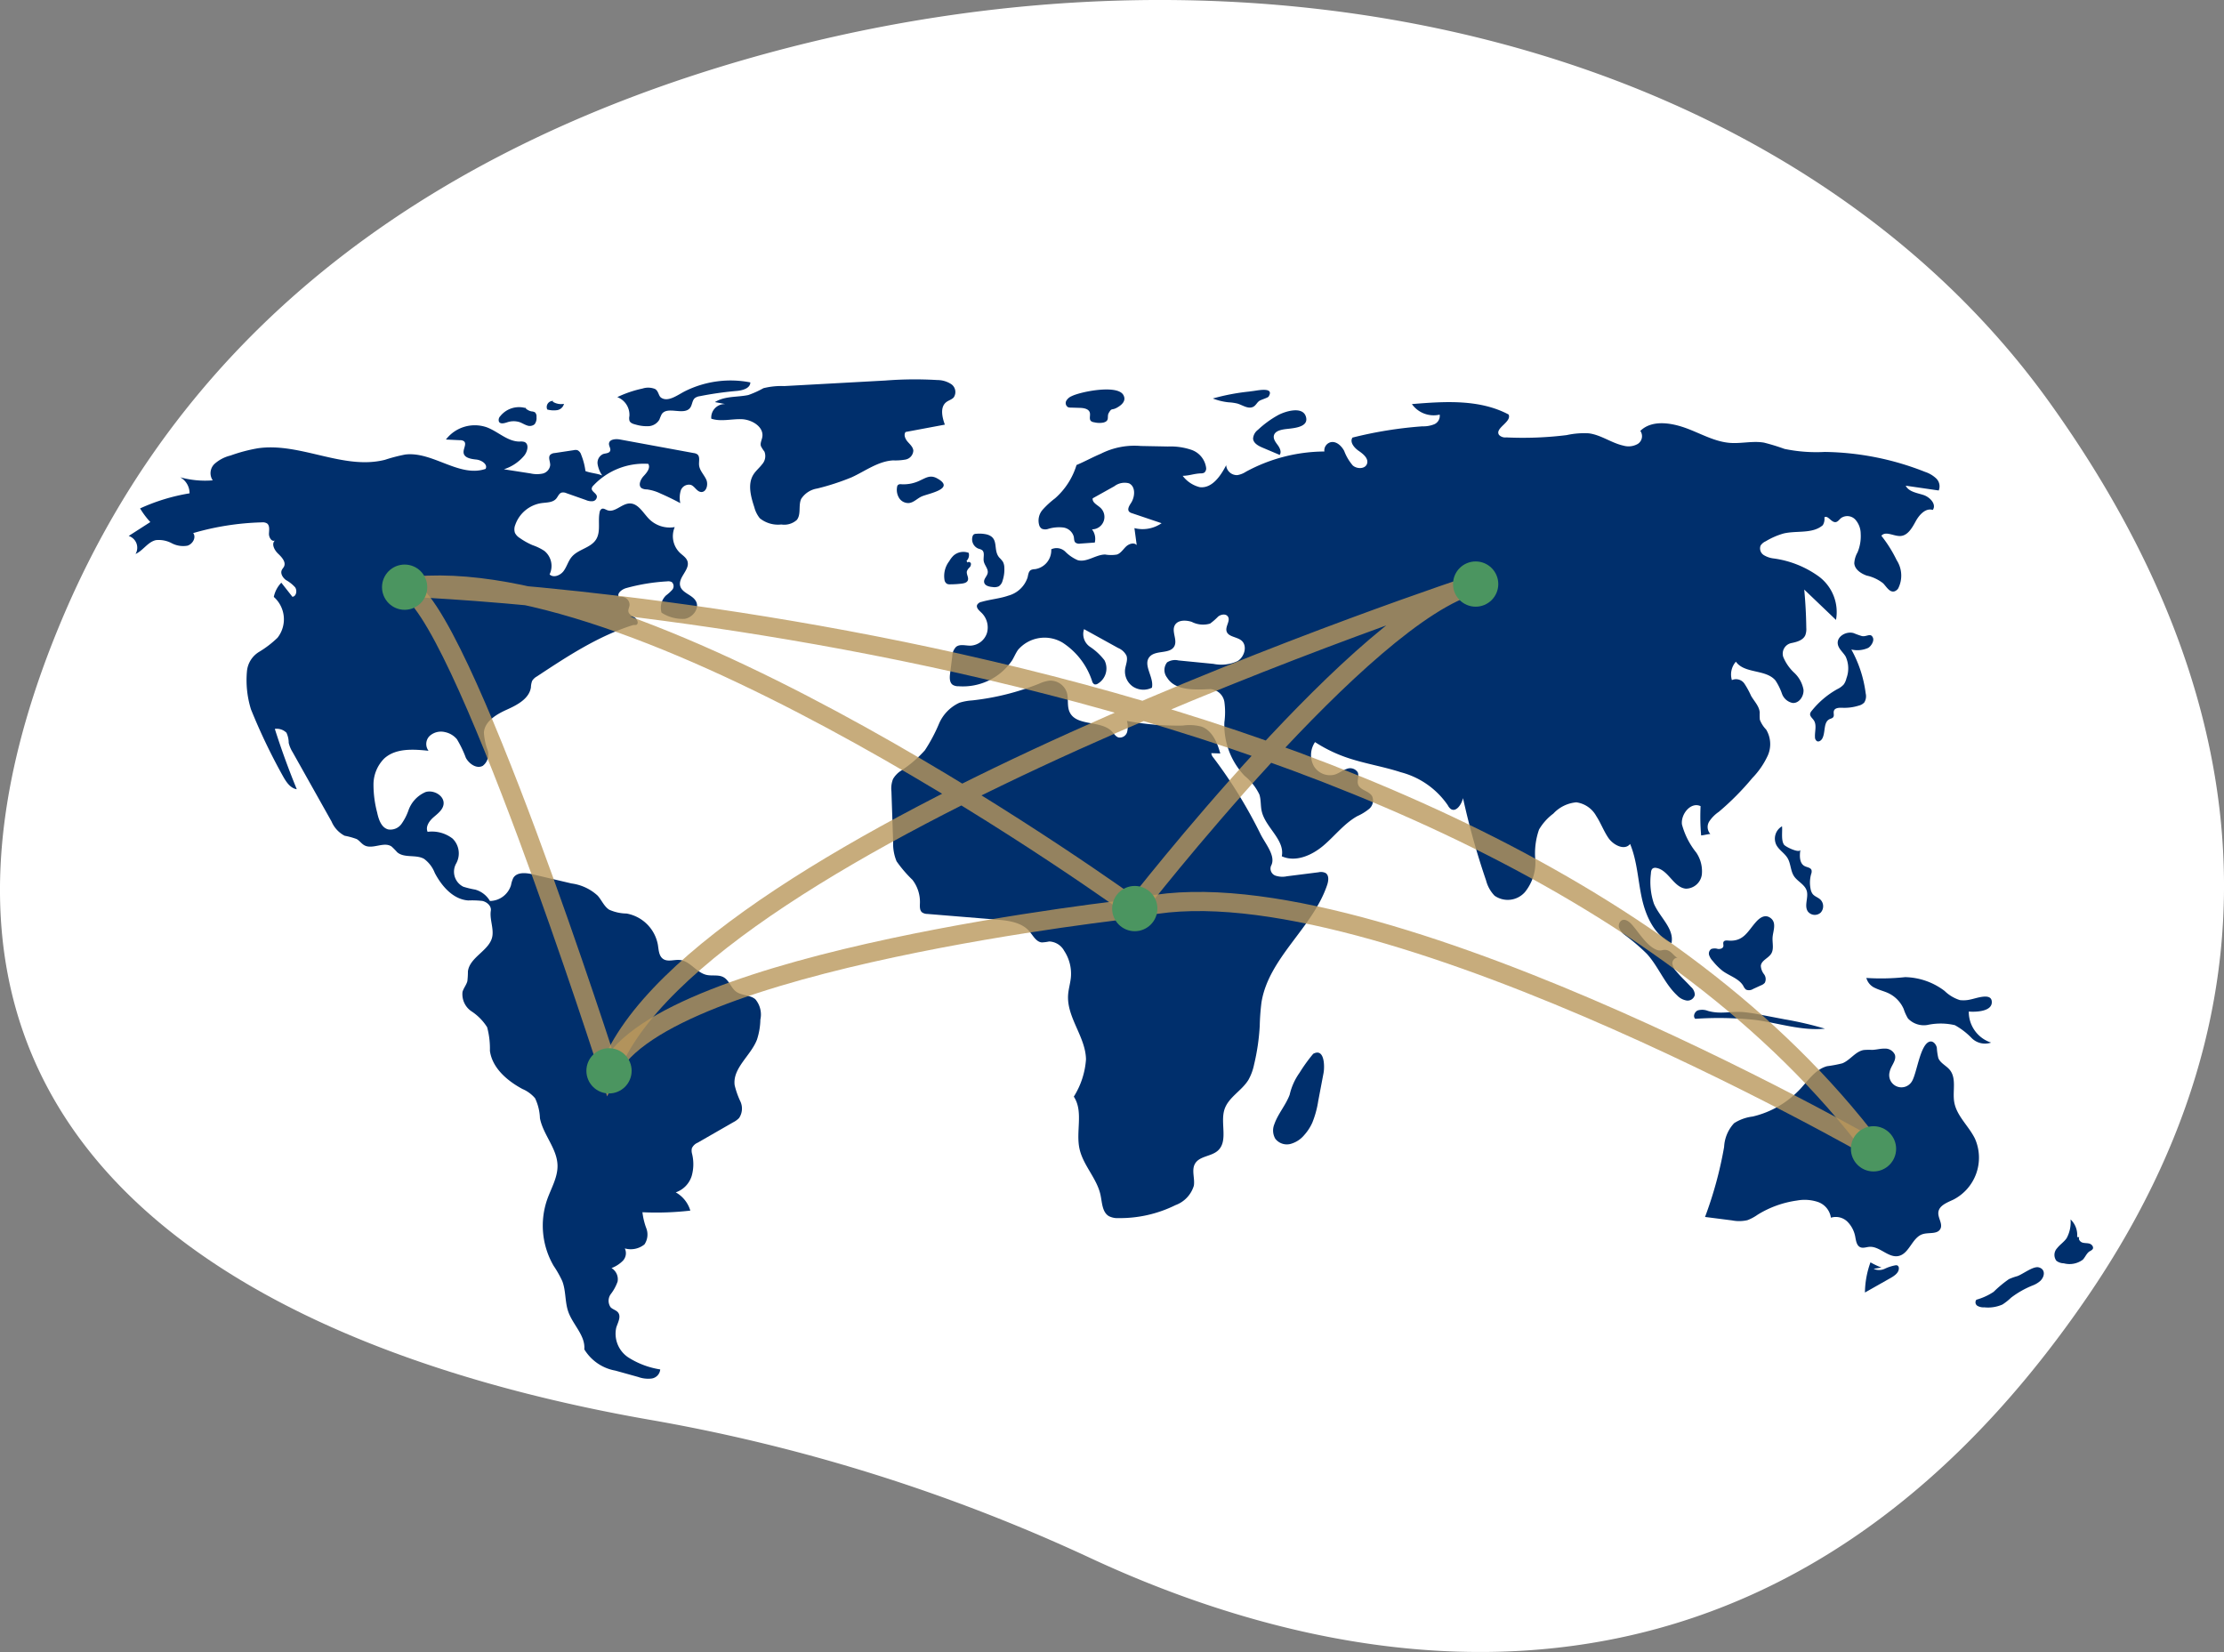
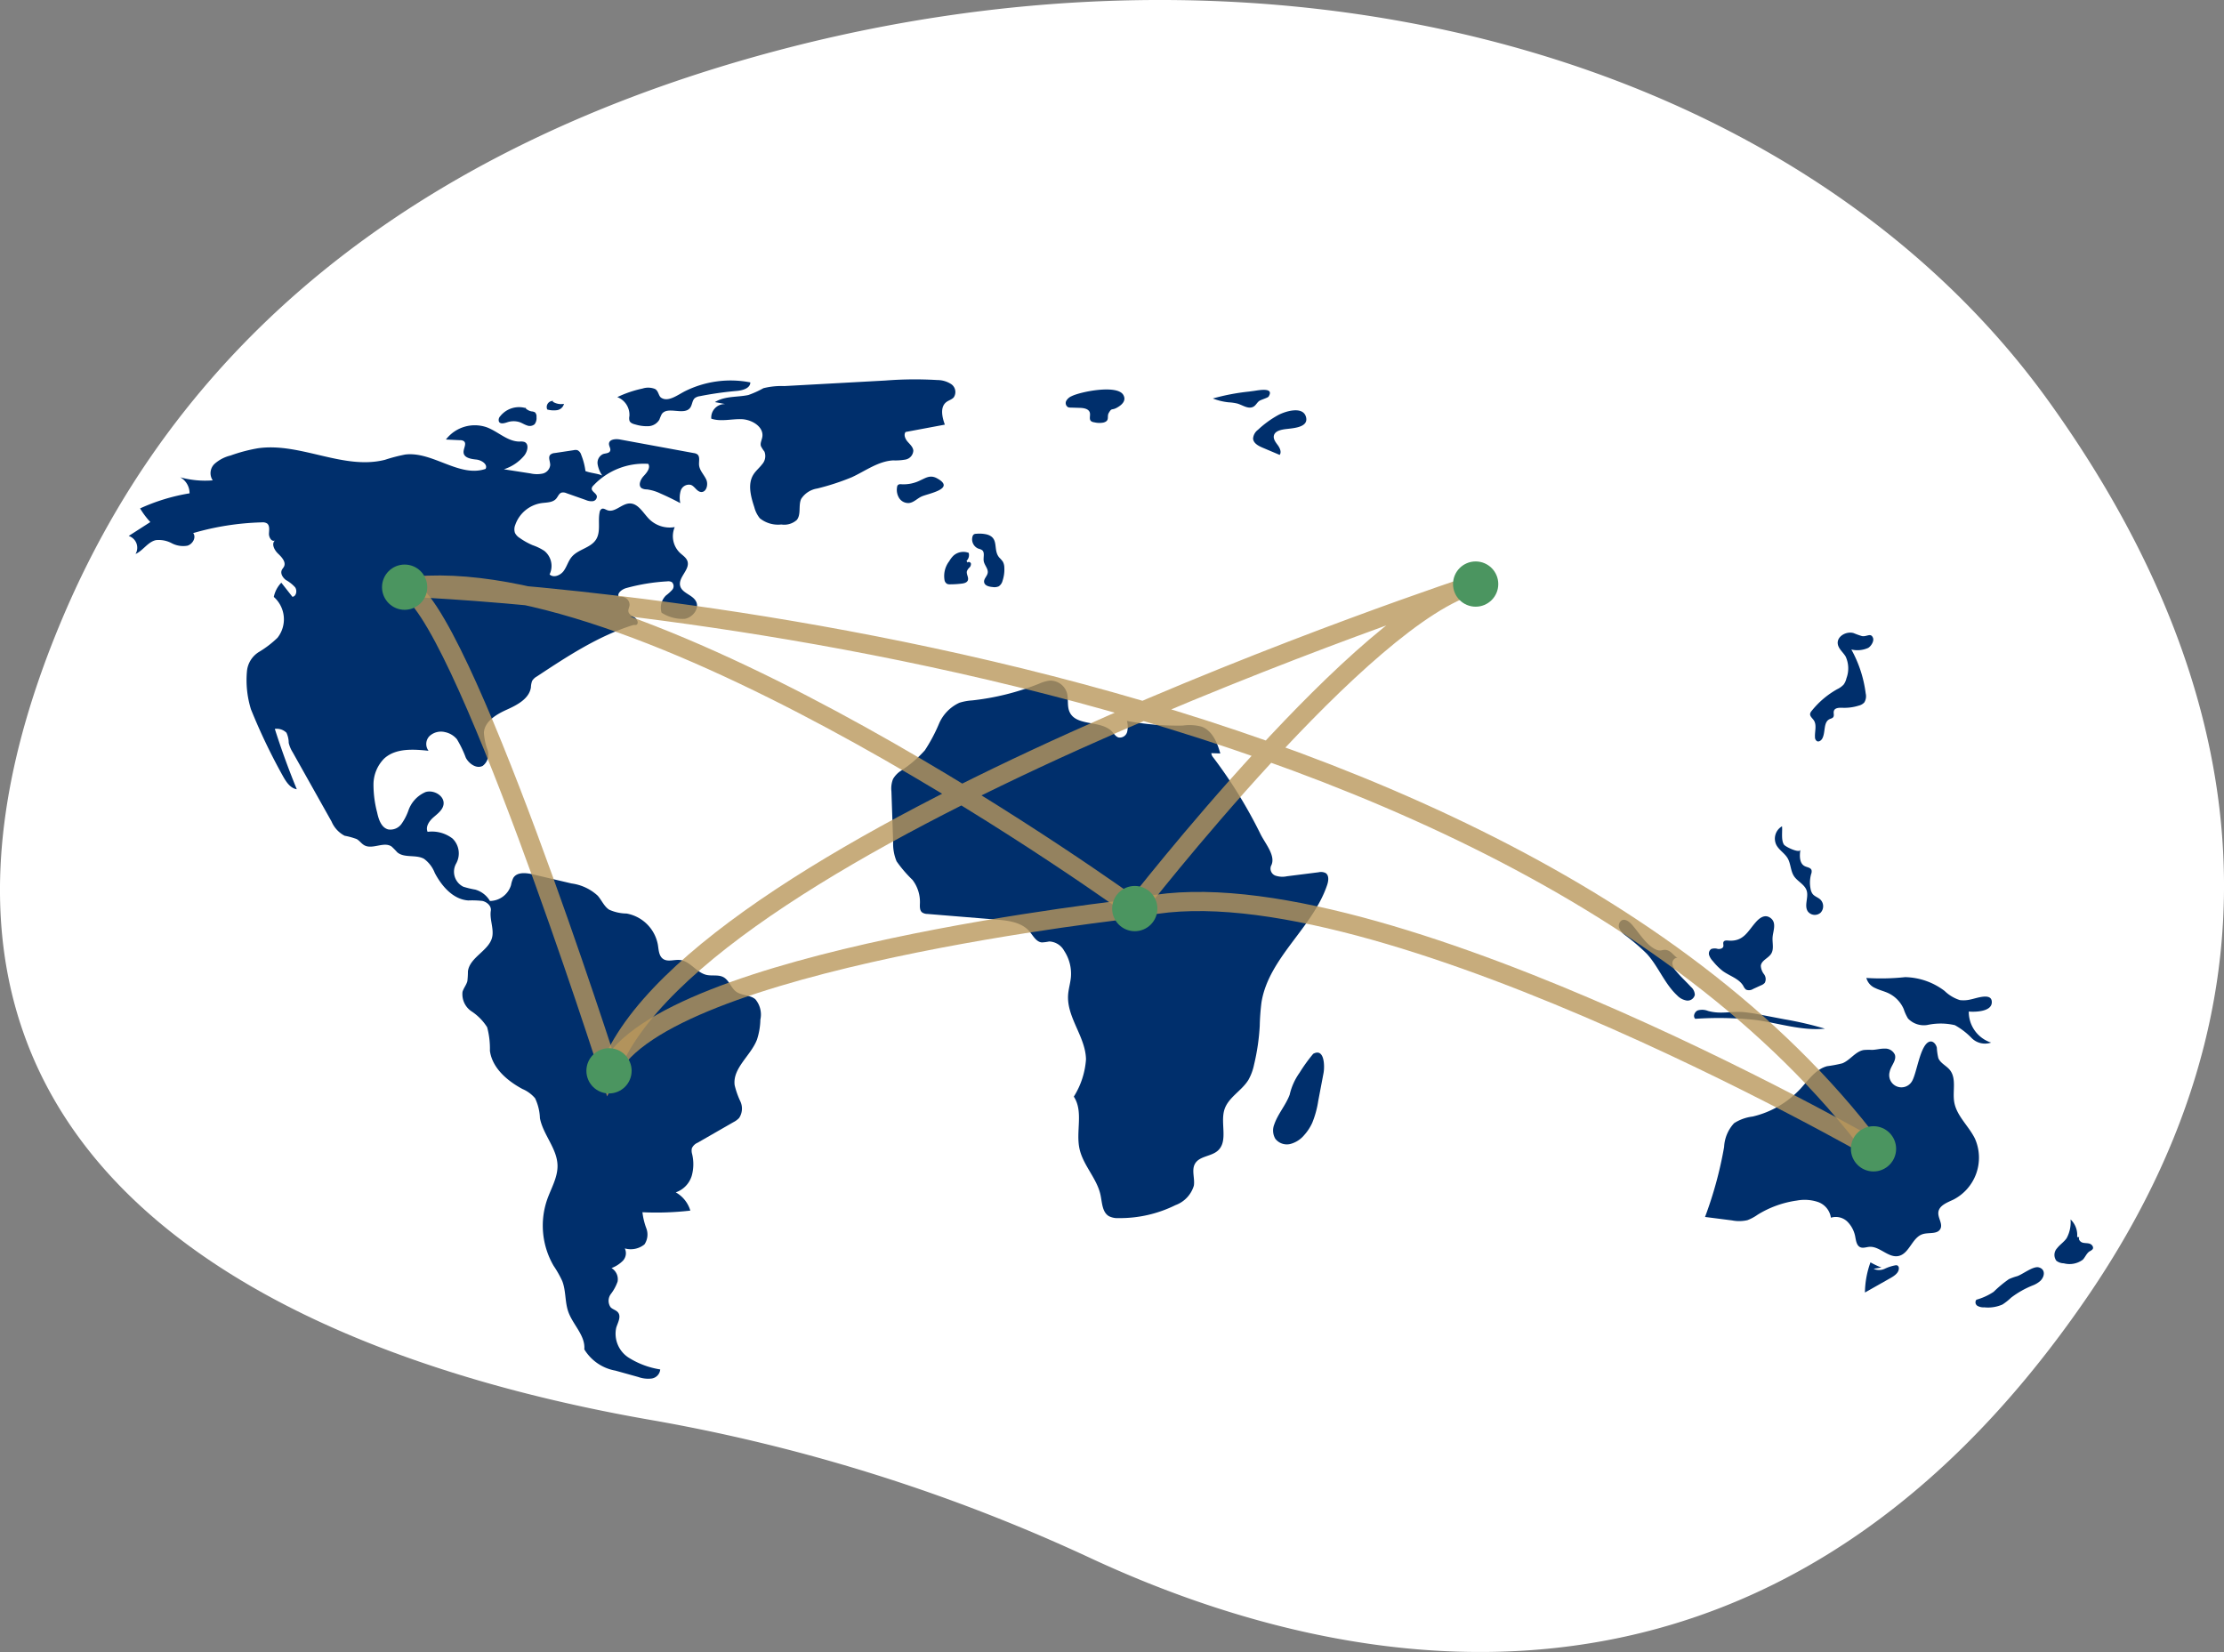
<svg xmlns="http://www.w3.org/2000/svg" width="232.201" height="172.478" viewBox="0 0 232.201 172.478">
  <rect x="0" y="0" width="232.201" height="172.478" fill="#808080" stroke="none" />
  <g id="Group_223" data-name="Group 223" transform="translate(0)">
    <path id="Path_246" data-name="Path 246" d="M225.616,54.938C199.262,18.264,143.589,3.388,88.837,19.41c-28.946,8.47-56.855,25.442-70.686,58.3C-6.573,136.461,45.339,155.223,79.284,161.2a183.571,183.571,0,0,1,46,14.361c25.415,11.9,70.4,22.439,104.325-27.117C254.2,112.527,243.171,79.366,225.616,54.938Z" transform="translate(-11.697 -13.011)" fill="#fff" />
    <path id="Path_247" data-name="Path 247" d="M127.478,242.794a6.787,6.787,0,0,0-.444-1.7.769.769,0,0,0-.391-.481.805.805,0,0,0-.388,0l-1.991.3a.763.763,0,0,0-.454.176c-.259.273,0,.712-.012,1.088a1.023,1.023,0,0,1-.792.88,3,3,0,0,1-1.259-.016l-2.784-.433a4.59,4.59,0,0,0,2.106-1.405c.366-.434.561-1.244.032-1.45a1.3,1.3,0,0,0-.483-.039c-1.261.01-2.254-1.043-3.434-1.487a3.8,3.8,0,0,0-4.273,1.274l1.483.071a.658.658,0,0,1,.395.105c.325.267-.079.78-.033,1.2.059.543.781.659,1.324.714s1.233.5.972.976c-2.733.941-5.513-1.84-8.383-1.5a17.033,17.033,0,0,0-2.121.551c-4.332,1.1-8.81-1.828-13.236-1.209a16.808,16.808,0,0,0-2.889.762,3.9,3.9,0,0,0-1.668.87,1.337,1.337,0,0,0-.19,1.723,9.7,9.7,0,0,1-3.4-.323,1.9,1.9,0,0,1,.979,1.678,20.159,20.159,0,0,0-5.164,1.575,8.7,8.7,0,0,0,1.069,1.424l-2.259,1.451a1.289,1.289,0,0,1,.714,1.883c.791-.352,1.282-1.263,2.128-1.447a2.867,2.867,0,0,1,1.644.319,2.569,2.569,0,0,0,1.648.26c.544-.16.946-.866.6-1.315a28.165,28.165,0,0,1,7.154-1.118.9.9,0,0,1,.542.1c.315.219.232.691.215,1.075s.282.888.625.715c-.4.35-.059,1.008.328,1.376s.853.875.616,1.353c-.062.125-.167.225-.226.351-.176.372.1.805.432,1.052a3.683,3.683,0,0,1,.96.761c.228.342.125.94-.284.988l-1.161-1.474a3.022,3.022,0,0,0-.784,1.486,3.118,3.118,0,0,1,.386,4.265,10.656,10.656,0,0,1-1.929,1.477,2.651,2.651,0,0,0-1.257,1.982,10.3,10.3,0,0,0,.414,4.009,61.762,61.762,0,0,0,3.353,7c.332.593.76,1.243,1.432,1.346q-1.274-3.1-2.293-6.3a1.444,1.444,0,0,1,1.214.4,2.516,2.516,0,0,1,.236,1.061,3.287,3.287,0,0,0,.419.986l4.055,7.224a2.989,2.989,0,0,0,1.364,1.484,7.717,7.717,0,0,1,1.264.349c.3.175.5.486.8.65.854.466,2.042-.428,2.841.129a8,8,0,0,1,.584.594c.737.639,1.947.211,2.8.688a3.306,3.306,0,0,1,1.125,1.477c.733,1.394,1.919,2.759,3.49,2.87a9.727,9.727,0,0,1,1.48.051c.482.11.957.531.88,1.019-.133.838.281,1.755.17,2.6-.2,1.531-2.375,2.2-2.561,3.738a8.678,8.678,0,0,1-.057,1.011c-.1.4-.4.731-.508,1.131a2.149,2.149,0,0,0,.937,2.024,5.466,5.466,0,0,1,1.636,1.665,8.585,8.585,0,0,1,.288,2.458c.245,1.8,1.8,3.127,3.393,3.986a3.544,3.544,0,0,1,1.323.969,5.267,5.267,0,0,1,.507,2.081c.336,1.733,1.795,3.161,1.836,4.926.029,1.254-.668,2.392-1.084,3.576a8.339,8.339,0,0,0,.681,6.916,11.076,11.076,0,0,1,.9,1.593c.393,1.018.266,2.175.628,3.2.479,1.361,1.8,2.484,1.671,3.922a4.768,4.768,0,0,0,3.247,2.222l2.38.663a3.059,3.059,0,0,0,1.4.163,1.048,1.048,0,0,0,.9-.95,8.7,8.7,0,0,1-3.334-1.255,2.967,2.967,0,0,1-1.256-3.117c.169-.528.529-1.139.187-1.575-.2-.25-.555-.315-.776-.543a1.186,1.186,0,0,1,.022-1.382,4.668,4.668,0,0,0,.706-1.3,1.354,1.354,0,0,0-.635-1.409,3.364,3.364,0,0,0,1.178-.756,1.149,1.149,0,0,0,.209-1.3,2.27,2.27,0,0,0,2.053-.417,1.839,1.839,0,0,0,.2-1.666,7.117,7.117,0,0,1-.411-1.692,30.84,30.84,0,0,0,5-.17,3.244,3.244,0,0,0-1.521-1.905,2.642,2.642,0,0,0,1.675-1.752,4.509,4.509,0,0,0,.03-2.263,1.214,1.214,0,0,1-.022-.593,1.155,1.155,0,0,1,.6-.575l3.733-2.144a2.173,2.173,0,0,0,.6-.441,1.774,1.774,0,0,0,.133-1.722,8.646,8.646,0,0,1-.6-1.7c-.231-1.789,1.685-3.073,2.331-4.758a7.169,7.169,0,0,0,.354-2.086,2.477,2.477,0,0,0-.526-2.129c-.558-.469-1.431-.364-2.015-.8-.536-.4-.72-1.176-1.306-1.5-.531-.293-1.2-.107-1.789-.245-1.041-.243-1.7-1.442-2.759-1.553-.6-.063-1.278.231-1.77-.119-.433-.308-.45-.926-.533-1.451a4.053,4.053,0,0,0-3.271-3.281,4.578,4.578,0,0,1-1.817-.4c-.533-.344-.777-.988-1.2-1.465a5,5,0,0,0-2.731-1.275l-4.047-.951c-.718-.169-1.644-.258-2.03.371a2.909,2.909,0,0,0-.24.755,2.339,2.339,0,0,1-2.2,1.655,2.6,2.6,0,0,0-1.534-1.187,9.555,9.555,0,0,1-1.241-.3,1.743,1.743,0,0,1-.756-2.418,2.17,2.17,0,0,0-.371-2.61,3.522,3.522,0,0,0-2.606-.705c-.242-.527.162-1.122.6-1.506s.964-.76,1.059-1.332c.149-.9-1-1.584-1.872-1.315a3.246,3.246,0,0,0-1.8,1.95,5.742,5.742,0,0,1-.724,1.388,1.422,1.422,0,0,1-1.377.564c-.718-.184-1-1.037-1.154-1.761a11.45,11.45,0,0,1-.383-2.949,3.857,3.857,0,0,1,1.112-2.686c1.194-1.1,3.025-.988,4.636-.814a1.177,1.177,0,0,1,.121-1.555,1.768,1.768,0,0,1,1.6-.394,2.208,2.208,0,0,1,1.242.742,11.66,11.66,0,0,1,.934,1.945c.346.634,1.124,1.174,1.761.834a1.484,1.484,0,0,0,.5-1.665,6.259,6.259,0,0,1-.378-1.821c.095-1.186,1.324-1.9,2.409-2.388s2.327-1.145,2.5-2.323a2.118,2.118,0,0,1,.129-.675,1.324,1.324,0,0,1,.486-.457c3.166-2.092,6.385-4.21,10-5.354.188-.059.21.007.4-.04.269-.155.091-.585-.167-.758s-.6-.306-.667-.609c-.048-.223.083-.442.117-.667a.833.833,0,0,0-1.094-.844c-.291-.385.285-.832.75-.96a20.358,20.358,0,0,1,4.277-.7.77.77,0,0,1,.487.083.582.582,0,0,1,.04.794,4.674,4.674,0,0,1-.655.594,1.787,1.787,0,0,0-.463,1.8,4.072,4.072,0,0,0,2.412.644c.836-.135,1.578-1.075,1.185-1.825-.366-.7-1.466-.856-1.655-1.622-.221-.9,1.048-1.694.762-2.572-.125-.385-.509-.611-.8-.889a2.412,2.412,0,0,1-.528-2.674,3.043,3.043,0,0,1-2.669-.835c-.638-.644-1.148-1.66-2.054-1.632-.832.026-1.548,1-2.326.7-.191-.073-.393-.221-.578-.134a.478.478,0,0,0-.216.358c-.2.945.142,2.022-.373,2.838-.56.889-1.857,1.012-2.536,1.813-.369.435-.512,1.021-.851,1.48s-1.059.75-1.465.351a2.02,2.02,0,0,0-.549-2.456,5.389,5.389,0,0,0-1.212-.59,7.188,7.188,0,0,1-1.354-.755,1.334,1.334,0,0,1-.5-.532,1.212,1.212,0,0,1,.034-.841,3.439,3.439,0,0,1,2.737-2.268c.542-.074,1.172-.048,1.531-.46.19-.218.289-.549.565-.637a.833.833,0,0,1,.521.064l2.022.712a1.419,1.419,0,0,0,.72.119.488.488,0,0,0,.422-.513c-.065-.336-.581-.5-.534-.836a.558.558,0,0,1,.169-.284,7.229,7.229,0,0,1,5.733-2.264c.255.419-.148.915-.484,1.273s-.606,1-.2,1.273a1.114,1.114,0,0,0,.538.121,4.7,4.7,0,0,1,1.433.435q1.048.456,2.056,1a2.607,2.607,0,0,1,.052-1.324.9.9,0,0,1,1.062-.578c.4.155.608.687,1.036.736.571.065.8-.778.558-1.3s-.711-.96-.75-1.534c-.027-.387.121-.866-.188-1.1a.841.841,0,0,0-.364-.128l-7.713-1.419c-.458-.084-1.12-.02-1.14.446-.011.26.221.517.118.755-.11.255-.47.232-.732.322a1,1,0,0,0-.572,1.052,2.928,2.928,0,0,0,.483,1.186C128.74,243.043,127.98,243,127.478,242.794Z" transform="translate(-66.354 -193.612)" fill="#002f6c" />
    <path id="Path_248" data-name="Path 248" d="M278.39,228.536a2.5,2.5,0,0,0-2.744.822.549.549,0,0,0-.127.579c.152.26.541.157.827.064a2.082,2.082,0,0,1,1.307-.031c.269.092.509.255.78.344a.785.785,0,0,0,.8-.117,1.042,1.042,0,0,0,.2-.748.6.6,0,0,0-.153-.494.785.785,0,0,0-.354-.1,1.221,1.221,0,0,1-.714-.417" transform="translate(-223.42 -185.901)" fill="#002f6c" />
    <path id="Path_249" data-name="Path 249" d="M301.612,225.123a.635.635,0,0,0-.614.895,2.575,2.575,0,0,0,1.027.067.878.878,0,0,0,.718-.658,1.652,1.652,0,0,1-1.17-.223" transform="translate(-243.86 -183.263)" fill="#002f6c" />
    <path id="Path_250" data-name="Path 250" d="M340.911,215.149a11.811,11.811,0,0,0-2.633.894,1.978,1.978,0,0,1,1.264,1.987,1.035,1.035,0,0,0,.012.491c.1.234.377.322.623.383a4.11,4.11,0,0,0,1.367.174,1.393,1.393,0,0,0,1.132-.691,4.926,4.926,0,0,1,.235-.556c.59-.9,2.345.188,2.979-.681.223-.306.2-.767.494-1.01a1.11,1.11,0,0,1,.508-.194,35.669,35.669,0,0,1,3.858-.549c.614-.053,1.413-.274,1.418-.89a10.686,10.686,0,0,0-6.817.917c-.76.381-1.765,1.181-2.5.677-.274-.189-.26-.7-.638-.91A1.923,1.923,0,0,0,340.911,215.149Z" transform="translate(-273.828 -174.582)" fill="#002f6c" />
    <path id="Path_251" data-name="Path 251" d="M388.36,216.093l1.085.208a1.406,1.406,0,0,0-1.463,1.524c1.016.339,2.124.009,3.194.054s2.315.81,2.133,1.865c-.055.319-.24.638-.144.947a3.523,3.523,0,0,0,.366.57,1.277,1.277,0,0,1-.239,1.321c-.284.378-.666.68-.915,1.082-.62,1-.268,2.293.1,3.41a3.005,3.005,0,0,0,.578,1.154,3.041,3.041,0,0,0,2.238.644,1.977,1.977,0,0,0,1.615-.471c.48-.588.144-1.505.46-2.2a2.446,2.446,0,0,1,1.68-1.086,25.148,25.148,0,0,0,3.6-1.174c1.425-.655,2.756-1.676,4.322-1.761a5.933,5.933,0,0,0,1.313-.092,1,1,0,0,0,.793-.925c-.027-.375-.345-.65-.592-.933s-.442-.717-.215-1.016l4.1-.767c-.291-.793-.518-1.837.151-2.353.241-.186.564-.261.77-.486a1,1,0,0,0-.23-1.371,2.636,2.636,0,0,0-1.468-.445,39.381,39.381,0,0,0-5.413.048l-10.574.58a7.726,7.726,0,0,0-2.18.222,10.061,10.061,0,0,1-1.573.713C390.693,215.6,389.413,215.44,388.36,216.093Z" transform="translate(-313.719 -174.112)" fill="#002f6c" />
    <path id="Path_252" data-name="Path 252" d="M486.6,265.967a.436.436,0,0,0-.316.072.4.4,0,0,0-.1.243,1.608,1.608,0,0,0,.234,1.151,1.127,1.127,0,0,0,1.032.495c.489-.062.849-.479,1.3-.682.692-.313,3.632-.8,1.6-1.9-.7-.379-1.154-.044-1.706.2A3.882,3.882,0,0,1,486.6,265.967Z" transform="translate(-392.526 -215.411)" fill="#002f6c" />
    <path id="Path_253" data-name="Path 253" d="M576.123,219.761a1.161,1.161,0,0,0-.565.492.5.5,0,0,0,.186.658.741.741,0,0,0,.277.044l.965.029c.41.012.922.1,1.033.495.082.293-.1.671.12.88a.623.623,0,0,0,.328.128,2.238,2.238,0,0,0,.973.031c.7-.188.333-.617.555-1,.339-.584.28-.231.876-.565.44-.247,1.01-.7.642-1.326C580.874,218.532,577.066,219.29,576.123,219.761Z" transform="translate(-464.235 -178.4)" fill="#002f6c" />
    <path id="Path_254" data-name="Path 254" d="M657.667,219.368l-.561.075a22.581,22.581,0,0,0-3.753.719,6.246,6.246,0,0,0,1.644.4,5.049,5.049,0,0,1,.921.131c.538.16,1.08.574,1.6.362.322-.131.427-.467.694-.645.184-.123.883-.321.961-.445C659.8,218.966,658.153,219.3,657.667,219.368Z" transform="translate(-526.724 -178.558)" fill="#002f6c" />
    <path id="Path_255" data-name="Path 255" d="M677.2,230.6a10.514,10.514,0,0,0-2.069,1.515,1.253,1.253,0,0,0-.509.916c.032.479.542.758.985.945l1.792.759c.217-.306.018-.729-.206-1.031s-.492-.65-.392-1.012c.113-.414.617-.554,1.04-.626.689-.116,2.547-.107,2.324-1.217C679.9,229.54,677.889,230.212,677.2,230.6Z" transform="translate(-543.792 -187.24)" fill="#002f6c" />
    <path id="Path_256" data-name="Path 256" d="M685.363,577.363a1.71,1.71,0,0,0,.108,1.507,1.527,1.527,0,0,0,1.567.542,2.824,2.824,0,0,0,1.455-.936,5.01,5.01,0,0,0,.837-1.284,10.015,10.015,0,0,0,.62-2.27l.556-2.922c.124-.653.12-2.655-1.081-2a17.109,17.109,0,0,0-1.43,1.984,6.417,6.417,0,0,0-1.027,2.288C686.561,575.361,685.74,576.27,685.363,577.363Z" transform="translate(-552.318 -459.974)" fill="#002f6c" />
    <path id="Path_257" data-name="Path 257" d="M1000.053,681.389a8.752,8.752,0,0,1-1.14-.543,9.614,9.614,0,0,0-.578,3.151l2.687-1.521c.4-.229.862-.547.854-1.011a.32.32,0,0,0-.149-.291.362.362,0,0,0-.188-.022,4.547,4.547,0,0,0-1.138.366,1.389,1.389,0,0,1-1.16.006" transform="translate(-803.623 -549.05)" fill="#002f6c" />
    <path id="Path_258" data-name="Path 258" d="M1061.165,684.351a5.816,5.816,0,0,0-.862.309,12.334,12.334,0,0,0-1.591,1.323,6.309,6.309,0,0,1-1.8.824.431.431,0,0,0,.1.635,1.246,1.246,0,0,0,.71.16,3.748,3.748,0,0,0,1.91-.294,6.025,6.025,0,0,0,.9-.714,9.523,9.523,0,0,1,2.263-1.28,2.6,2.6,0,0,0,.789-.472c.5-.491.534-1.249-.185-1.417C1062.82,683.29,1061.719,684.172,1061.165,684.351Z" transform="translate(-850.561 -551.109)" fill="#002f6c" />
    <path id="Path_259" data-name="Path 259" d="M1100.942,659.971a2.242,2.242,0,0,0-.686-1.837,3.494,3.494,0,0,1-.408,1.956c-.271.4-.7.668-.993,1.047a1.02,1.02,0,0,0-.08,1.314,1.306,1.306,0,0,0,.774.266,2.333,2.333,0,0,0,1.982-.374c.265-.273.395-.678.718-.88a.872.872,0,0,0,.315-.226c.134-.213-.079-.493-.318-.569s-.5-.041-.743-.113-.461-.343-.338-.562" transform="translate(-884.075 -530.82)" fill="#002f6c" />
    <path id="Path_260" data-name="Path 260" d="M1009.975,532.28a3.117,3.117,0,0,1-1.112.066,4.028,4.028,0,0,1-1.6-.96,7.041,7.041,0,0,0-4.114-1.437,23.844,23.844,0,0,1-4.051.085,1.6,1.6,0,0,0,.942,1.061c.441.216.928.324,1.372.535a3.275,3.275,0,0,1,1.586,1.65,4.66,4.66,0,0,0,.449.987,2.277,2.277,0,0,0,2.02.677,6.561,6.561,0,0,1,2.869.019,7.365,7.365,0,0,1,1.751,1.343,1.969,1.969,0,0,0,2.038.477,3.37,3.37,0,0,1-2.332-3.242c.645.059,2.5.036,2.4-1.06C1012.116,531.55,1010.529,532.18,1009.975,532.28Z" transform="translate(-804.238 -427.93)" fill="#002f6c" />
    <path id="Path_261" data-name="Path 261" d="M933.02,567.152c.115-.629.741-1.184.546-1.792a1.1,1.1,0,0,0-1.064-.639c-.442-.01-.876.121-1.317.134a6.407,6.407,0,0,0-.863.012c-.877.144-1.417,1.063-2.243,1.39a13.621,13.621,0,0,1-1.589.3c-1.186.312-1.937,1.433-2.766,2.336a9.869,9.869,0,0,1-5.01,2.921,4.575,4.575,0,0,0-1.935.694,3.915,3.915,0,0,0-1.042,2.477,40.915,40.915,0,0,1-1.992,7.312l2.816.36a3.828,3.828,0,0,0,1.606-.023,4.658,4.658,0,0,0,1.056-.563,10.546,10.546,0,0,1,4.12-1.487,4.375,4.375,0,0,1,2.2.154,2.049,2.049,0,0,1,1.344,1.638,1.73,1.73,0,0,1,1.729.421,3,3,0,0,1,.826,1.648c.074.385.148.847.506,1.009.292.132.626-.01.945-.036,1.083-.087,1.981,1.176,3.045.958,1.141-.233,1.422-1.942,2.535-2.285.64-.2,1.536.042,1.843-.552.27-.524-.269-1.129-.213-1.716.068-.723.921-1.03,1.578-1.338a4.923,4.923,0,0,0,2.244-6.363c-.651-1.333-1.931-2.382-2.167-3.846-.182-1.127.262-2.44-.456-3.327-.365-.451-.984-.7-1.2-1.238a6.1,6.1,0,0,1-.156-1.081c-.074-.358-.386-.732-.739-.64-1.026.269-1.353,3.439-1.9,4.209A1.274,1.274,0,0,1,933.02,567.152Z" transform="translate(-735.727 -455.24)" fill="#002f6c" />
    <path id="Path_262" data-name="Path 262" d="M909.391,547.329a1.652,1.652,0,0,0-1.069-.055c-.336.141-.532.634-.263.878a36.205,36.205,0,0,1,6.323.123c2.41.33,4.794,1.148,7.215.907a36.715,36.715,0,0,0-4.209-.977l-2.369-.453a18.326,18.326,0,0,0-1.924-.3C911.743,547.345,910.72,547.7,909.391,547.329Z" transform="translate(-731.062 -441.782)" fill="#002f6c" />
    <path id="Path_263" data-name="Path 263" d="M917.806,500.272c-.175-.015-.392-.027-.483.123s.013.334-.034.5c-.064.22-.352.277-.58.247a1.111,1.111,0,0,0-.675.008.572.572,0,0,0-.221.65,1.672,1.672,0,0,0,.39.622,6.349,6.349,0,0,0,1.012,1.015c.725.535,1.707.793,2.164,1.57a1.042,1.042,0,0,0,.289.389.8.8,0,0,0,.741-.075l.827-.378a.94.94,0,0,0,.387-.263.85.85,0,0,0-.086-.9,1.542,1.542,0,0,1-.328-.879c.061-.565.787-.781,1.085-1.264s.105-1.115.14-1.686c.041-.668.461-1.538-.215-2.037-.574-.424-1.123-.032-1.535.436C919.815,499.335,919.4,500.405,917.806,500.272Z" transform="translate(-737.365 -402.071)" fill="#002f6c" />
    <path id="Path_264" data-name="Path 264" d="M950.847,452.095c.282.541.871.863,1.179,1.39.334.571.3,1.308.658,1.862s1.119.869,1.328,1.515c.228.7-.289,1.562.123,2.178a.914.914,0,0,0,1.341.123.984.984,0,0,0-.041-1.372c-.244-.222-.594-.318-.8-.578a1.212,1.212,0,0,1-.206-.5,3.289,3.289,0,0,1,.052-1.577.7.7,0,0,0,.04-.412c-.092-.266-.452-.285-.7-.409-.574-.28-.561-1.091-.46-1.723-.067.42-1.564-.295-1.721-.533-.311-.473-.142-1.385-.2-1.908A1.486,1.486,0,0,0,950.847,452.095Z" transform="translate(-765.385 -363.88)" fill="#002f6c" />
    <path id="Path_265" data-name="Path 265" d="M869.5,500.132c-.276-.309-.693-.633-1.063-.446a.673.673,0,0,0-.25.83,1.827,1.827,0,0,0,.6.719,21.048,21.048,0,0,1,2.277,1.952c1.205,1.325,1.844,3.112,3.155,4.333a1.769,1.769,0,0,0,.994.538.772.772,0,0,0,.855-.59,1.125,1.125,0,0,0-.4-.828c-.509-.554-1.067-1.064-1.547-1.643a1.38,1.38,0,0,1-.4-.826c0-.312.282-.638.584-.561-.367-.094-.64-.706-1.179-.821-.45-.1-.559.183-1.1-.047C871.013,502.3,870.211,500.933,869.5,500.132Z" transform="translate(-699.117 -403.597)" fill="#002f6c" />
    <path id="Path_266" data-name="Path 266" d="M974.738,348.061a8.463,8.463,0,0,1-.864-.309c-.759-.228-1.763.33-1.662,1.116.067.522.553.874.822,1.327a2.95,2.95,0,0,1,.083,2.276,1.78,1.78,0,0,1-.287.648,2.194,2.194,0,0,1-.68.489,9.1,9.1,0,0,0-2.662,2.262.652.652,0,0,0-.161.3c-.036.265.231.459.381.68.335.492.093,1.153.126,1.748a.494.494,0,0,0,.208.434c.2.1.441-.072.551-.27.363-.658.09-1.714.771-2.032.129-.06.285-.085.371-.2.136-.18,0-.446.074-.66.1-.322.545-.337.883-.323a5.012,5.012,0,0,0,1.722-.229,1.146,1.146,0,0,0,.57-.33,1.241,1.241,0,0,0,.145-.939,12.728,12.728,0,0,0-1.5-4.588,2.734,2.734,0,0,0,1.766-.169c.289-.175.636-.7.493-1.053C975.657,347.681,975.247,348.155,974.738,348.061Z" transform="translate(-780.337 -281.65)" fill="#002f6c" />
    <path id="Path_267" data-name="Path 267" d="M507.871,377.3a2.305,2.305,0,0,1,.016,1.159.793.793,0,0,1-.9.566c-.29-.088-.458-.38-.664-.6-1.146-1.237-3.732-.521-4.44-2.052-.289-.625-.093-1.373-.29-2.033a1.81,1.81,0,0,0-1.832-1.245,3.768,3.768,0,0,0-1.054.315,26.586,26.586,0,0,1-6.986,1.747,5.74,5.74,0,0,0-1.342.244,4.251,4.251,0,0,0-2.136,2.2,17.029,17.029,0,0,1-1.474,2.767,12.287,12.287,0,0,1-2.5,2.137,2.552,2.552,0,0,0-.825.865,2.7,2.7,0,0,0-.165,1.285l.18,5.3a4.784,4.784,0,0,0,.357,2,13.12,13.12,0,0,0,1.655,1.933,3.786,3.786,0,0,1,.785,2.418c-.011.351-.046.766.227.986a1,1,0,0,0,.559.161l7.166.586c1.261.1,2.658.273,3.481,1.233.388.453.7,1.105,1.3,1.154a4.813,4.813,0,0,0,.759-.1,1.863,1.863,0,0,1,1.567.976,4.331,4.331,0,0,1,.7,2.779c-.059.614-.249,1.211-.29,1.827-.156,2.342,1.829,4.377,1.868,6.724a8.384,8.384,0,0,1-1.272,3.894c1.031,1.562.187,3.642.6,5.469.389,1.733,1.834,3.089,2.194,4.828.165.8.174,1.776.876,2.186a2,2,0,0,0,.992.2,13.073,13.073,0,0,0,5.953-1.355,3.114,3.114,0,0,0,1.919-2.031c.122-.772-.269-1.635.129-2.308.469-.792,1.672-.73,2.363-1.339,1.121-.988.247-2.873.7-4.3.408-1.28,1.813-1.959,2.51-3.108a5.523,5.523,0,0,0,.583-1.581,22.545,22.545,0,0,0,.593-4.031,24.174,24.174,0,0,1,.182-2.469c.751-4.665,5.363-7.789,6.86-12.27.143-.428.21-1-.171-1.24a1.09,1.09,0,0,0-.725-.076l-3.3.416a2.274,2.274,0,0,1-1.222-.07.784.784,0,0,1-.447-1.009c.561-1.016-.593-2.3-1.106-3.342a49.317,49.317,0,0,0-4.911-7.964.809.809,0,0,1-.215-.467l.938.031c-.316-1.136-.839-2.378-1.942-2.794a4.835,4.835,0,0,0-1.974-.117A28.833,28.833,0,0,1,507.871,377.3Z" transform="translate(-390.208 -302.031)" fill="#002f6c" />
-     <path id="Path_268" data-name="Path 268" d="M538.443,233.471a3.2,3.2,0,0,0,1.774,1.18c1.271.163,2.184-1.151,2.766-2.293a1.12,1.12,0,0,0,1.169,1.036,2.308,2.308,0,0,0,.879-.344,17.32,17.32,0,0,1,8.206-2.121.886.886,0,0,1,.677-.974c.583-.116,1.109.389,1.39.912a5.025,5.025,0,0,0,.9,1.523c.447.392,1.313.375,1.489-.193.169-.545-.4-1.01-.87-1.331s-.969-.916-.651-1.39a42.388,42.388,0,0,1,7.3-1.175,3.058,3.058,0,0,0,1.229-.212.955.955,0,0,0,.574-1.01,2.783,2.783,0,0,1-2.9-1.1c3.422-.282,7.062-.523,10.095,1.087.364.781-1.491,1.431-.995,2.136a.9.9,0,0,0,.75.256,37.209,37.209,0,0,0,6.311-.241,8.451,8.451,0,0,1,2.3-.186c1.273.157,2.363,1.007,3.615,1.284a1.935,1.935,0,0,0,1.511-.18.958.958,0,0,0,.262-1.357c1.18-1.156,3.137-.87,4.693-.316s3.03,1.446,4.677,1.569c1.181.088,2.379-.229,3.546-.027a22.078,22.078,0,0,1,2.133.654,16.3,16.3,0,0,0,4.2.317,29.409,29.409,0,0,1,10.48,2.083,3.116,3.116,0,0,1,1.165.688,1.142,1.142,0,0,1,.26,1.253l-3.448-.5c.325.64,1.165.749,1.848.969s1.39.974.98,1.563c-.74-.235-1.41.5-1.783,1.184s-.829,1.5-1.6,1.537c-.694.037-1.533-.554-1.986-.026a13.547,13.547,0,0,1,1.6,2.551,2.964,2.964,0,0,1,.161,2.942.763.763,0,0,1-.408.316c-.493.125-.814-.479-1.168-.844a4.237,4.237,0,0,0-1.724-.808c-.6-.216-1.24-.641-1.287-1.281a2.559,2.559,0,0,1,.336-1.136,4.376,4.376,0,0,0,.332-1.962,2.229,2.229,0,0,0-.573-1.478,1.148,1.148,0,0,0-1.473-.151c-.194.161-.35.419-.6.429-.446.017-.788-.76-1.146-.495a1.218,1.218,0,0,1-.166.815c-1.07.93-2.713.537-4.092.865a7.681,7.681,0,0,0-1.867.815,1.2,1.2,0,0,0-.534.448.826.826,0,0,0,.321.985,2.549,2.549,0,0,0,1.059.361,10.415,10.415,0,0,1,4.715,1.891,4.628,4.628,0,0,1,1.778,4.524l-3.316-3.168q.189,2,.214,4a1.8,1.8,0,0,1-.105.77c-.236.522-.877.7-1.438.813a1.127,1.127,0,0,0-.865,1.444,4.707,4.707,0,0,0,1.152,1.662,3.192,3.192,0,0,1,.963,1.756c.06.677-.451,1.441-1.13,1.394a1.491,1.491,0,0,1-1.115-.963,6.113,6.113,0,0,0-.679-1.383c-1-1.2-3.238-.686-4.132-1.965a2.021,2.021,0,0,0-.418,1.923,1.059,1.059,0,0,1,1.3.36,8.869,8.869,0,0,1,.705,1.288c.331.573.858,1.081.9,1.742a5.7,5.7,0,0,0,.013.749,3.027,3.027,0,0,0,.655,1.022,2.933,2.933,0,0,1,.167,2.73,8.419,8.419,0,0,1-1.609,2.336,28.175,28.175,0,0,1-3.5,3.529,3.682,3.682,0,0,0-.994,1,1.085,1.085,0,0,0,.112,1.31c-.253.013-.707.137-.96.15a22.328,22.328,0,0,1-.058-3.054c-1-.48-2.075.805-1.946,1.906a7.986,7.986,0,0,0,1.492,2.937,3.469,3.469,0,0,1,.584,2.307,1.7,1.7,0,0,1-1.659,1.465c-1.284-.112-1.822-1.956-3.093-2.167a.52.52,0,0,0-.335.033c-.189.1-.222.356-.232.571a7.092,7.092,0,0,0,.315,3.127c.6,1.424,2.16,2.62,1.834,4.131-1.76-.818-2.675-2.792-3.09-4.687s-.485-3.886-1.229-5.678c-.565.725-1.754.126-2.271-.635-.49-.721-.791-1.555-1.267-2.285a2.81,2.81,0,0,0-2.074-1.425,3.707,3.707,0,0,0-2.4,1.176,5.6,5.6,0,0,0-1.495,1.665,7.514,7.514,0,0,0-.383,3.226,4.927,4.927,0,0,1-1.081,3.294,2.39,2.39,0,0,1-3.181.387,3.585,3.585,0,0,1-.888-1.6,78.273,78.273,0,0,1-2.405-8.587c-.149.663-.732,1.518-1.288,1.127a1.155,1.155,0,0,1-.3-.382,8.571,8.571,0,0,0-4.9-3.446c-1.942-.633-3.985-.928-5.9-1.623a14.958,14.958,0,0,1-3.063-1.526,2.409,2.409,0,0,0-.147,2.464,1.963,1.963,0,0,0,2.215.927c.426-.136.786-.432,1.209-.578a.944.944,0,0,1,1.176.333c.177.39-.091.862.042,1.269.2.62,1.138.668,1.465,1.233a1.136,1.136,0,0,1-.3,1.317,5.51,5.51,0,0,1-1.236.761c-1.377.766-2.356,2.072-3.559,3.089s-2.9,1.759-4.335,1.107c.342-1.731-1.72-3-2.1-4.724-.125-.567-.06-1.169-.238-1.722a5.615,5.615,0,0,0-1.55-1.957,7.679,7.679,0,0,1-2.106-5.587,7.843,7.843,0,0,0,0-2.13,1.6,1.6,0,0,0-1.449-1.334c-1.626.072-3.675.193-4.529-1.194a1.28,1.28,0,0,1,0-1.6,1.546,1.546,0,0,1,1.177-.2l3.664.36a4.05,4.05,0,0,0,2.519-.294c.735-.448,1.054-1.637.373-2.165-.5-.385-1.389-.364-1.534-.977-.12-.51.444-1.089.139-1.515-.219-.306-.71-.221-1.008.008a6.453,6.453,0,0,1-.847.738,2.577,2.577,0,0,1-1.912-.182c-.629-.2-1.472-.214-1.778.371-.341.653.3,1.51-.036,2.165-.448.866-1.964.373-2.593,1.118-.722.854.491,2.129.248,3.22a2,2,0,0,1-1.975-.111,1.918,1.918,0,0,1-.829-1.786c.06-.491.316-.992.145-1.456a1.709,1.709,0,0,0-.866-.792l-3.561-1.968a1.61,1.61,0,0,0,.61,1.834,6.327,6.327,0,0,1,1.521,1.414,1.856,1.856,0,0,1-.7,2.447.428.428,0,0,1-.353.062.492.492,0,0,1-.229-.308,7.584,7.584,0,0,0-3.08-4.033,3.653,3.653,0,0,0-4.664.748c-.235.336-.393.719-.6,1.074a6.213,6.213,0,0,1-5.6,2.723,1.111,1.111,0,0,1-.61-.143c-.352-.243-.336-.759-.282-1.183l.229-1.8a1.43,1.43,0,0,1,.4-.987c.4-.318.985-.117,1.5-.125a1.9,1.9,0,0,0,1.724-1.331,2.141,2.141,0,0,0-.6-2.129c-.235-.221-.551-.5-.427-.8a.659.659,0,0,1,.462-.311c.923-.268,1.9-.338,2.805-.654a2.913,2.913,0,0,0,2-1.9c.066-.287.1-.635.354-.777a1.06,1.06,0,0,1,.409-.083,1.989,1.989,0,0,0,1.706-2.073,1.3,1.3,0,0,1,1.465.243,4.123,4.123,0,0,0,1.3.89c.954.26,1.876-.585,2.865-.589a3.691,3.691,0,0,0,1.237,0c.4-.143.633-.538.938-.829s.838-.469,1.119-.155l-.239-1.773a3.485,3.485,0,0,0,2.836-.513l-3.093-1.045a.672.672,0,0,1-.289-.155c-.225-.242,0-.619.181-.895.437-.658.511-1.743-.208-2.071a1.768,1.768,0,0,0-1.526.308l-2.257,1.259c-.072.429.453.672.778.961a1.3,1.3,0,0,1-.851,2.28,1.626,1.626,0,0,1,.29,1.378l-1.519.109a.658.658,0,0,1-.493-.1c-.162-.144-.14-.4-.178-.611a1.326,1.326,0,0,0-1.113-.971,3.913,3.913,0,0,0-1.555.144.928.928,0,0,1-.669-.015.667.667,0,0,1-.264-.334,1.715,1.715,0,0,1,.345-1.646,9.137,9.137,0,0,1,1.295-1.191,7.547,7.547,0,0,0,2.244-3.481c.836-.35,1.7-.826,2.538-1.177a7.766,7.766,0,0,1,4.174-.809l2.832.054a6.79,6.79,0,0,1,2.475.356,2.307,2.307,0,0,1,1.51,1.848.567.567,0,0,1-.182.519.669.669,0,0,1-.358.081C539.559,233.249,539.225,233.444,538.443,233.471Z" transform="translate(-414.962 -183.79)" fill="#002f6c" />
    <path id="Path_269" data-name="Path 269" d="M513.425,305.911a.829.829,0,0,0,.226-.833,1.55,1.55,0,0,0-1.6.3,2.706,2.706,0,0,0-.43.568,2.534,2.534,0,0,0-.486,2.011.571.571,0,0,0,.261.358.687.687,0,0,0,.3.048,10.217,10.217,0,0,0,1.226-.075c.25-.031.54-.1.637-.334.127-.306-.18-.651-.091-.97a1.06,1.06,0,0,1,.262-.375.5.5,0,0,0,.154-.416c-.036-.149-.265-.234-.347-.1" transform="translate(-412.513 -247.355)" fill="#002f6c" />
    <path id="Path_270" data-name="Path 270" d="M527.536,295.406a3.43,3.43,0,0,0-1.111-.07.484.484,0,0,0-.237.054.4.4,0,0,0-.146.211,1.05,1.05,0,0,0,.611,1.286,1.313,1.313,0,0,1,.379.152c.314.244.114.742.173,1.136.067.442.494.812.416,1.252-.062.346-.432.621-.372.968.062.363.523.472.891.5a1.12,1.12,0,0,0,.631-.072.977.977,0,0,0,.4-.577,3.7,3.7,0,0,0,.186-1.392,1.32,1.32,0,0,0-.157-.614,3.433,3.433,0,0,0-.367-.42C528.128,297,528.869,295.781,527.536,295.406Z" transform="translate(-424.499 -239.605)" fill="#002f6c" />
    <g id="Group_222" data-name="Group 222" transform="translate(42.247 60.98)">
      <path id="Path_271" data-name="Path 271" d="M379.129,382.3S325.213,351.348,302,357.212c0,0-49.192,5.294-54.893,16.94,0,0-15.637-48.866-21.338-50.5" transform="translate(-225.77 -323.332)" fill="none" stroke="#b9975b" stroke-miterlimit="10" stroke-width="2" opacity="0.8" />
      <path id="Path_272" data-name="Path 272" d="M247.109,372.828c9.04-24.107,90.484-50.821,90.484-50.821C326.028,324.939,302,355.887,302,355.887s-50.821-36.975-76.231-33.555c0,0,111.9,3.665,153.359,58.64" transform="translate(-225.77 -322.007)" fill="none" stroke="#b9975b" stroke-miterlimit="10" stroke-width="2" opacity="0.8" />
    </g>
    <g id="Group_221" data-name="Group 221" transform="translate(39.885 58.618)">
      <ellipse id="Ellipse_44" data-name="Ellipse 44" cx="2.362" cy="2.362" rx="2.362" ry="2.362" transform="translate(0 0.326)" fill="#4b9560" />
      <ellipse id="Ellipse_45" data-name="Ellipse 45" cx="2.362" cy="2.362" rx="2.362" ry="2.362" transform="translate(21.338 50.821)" fill="#4b9560" />
      <ellipse id="Ellipse_46" data-name="Ellipse 46" cx="2.362" cy="2.362" rx="2.362" ry="2.362" transform="translate(111.822 0)" fill="#4b9560" />
      <ellipse id="Ellipse_47" data-name="Ellipse 47" cx="2.362" cy="2.362" rx="2.362" ry="2.362" transform="translate(153.359 58.965)" fill="#4b9560" />
      <ellipse id="Ellipse_48" data-name="Ellipse 48" cx="2.362" cy="2.362" rx="2.362" ry="2.362" transform="translate(76.231 33.881)" fill="#4b9560" />
    </g>
  </g>
</svg>